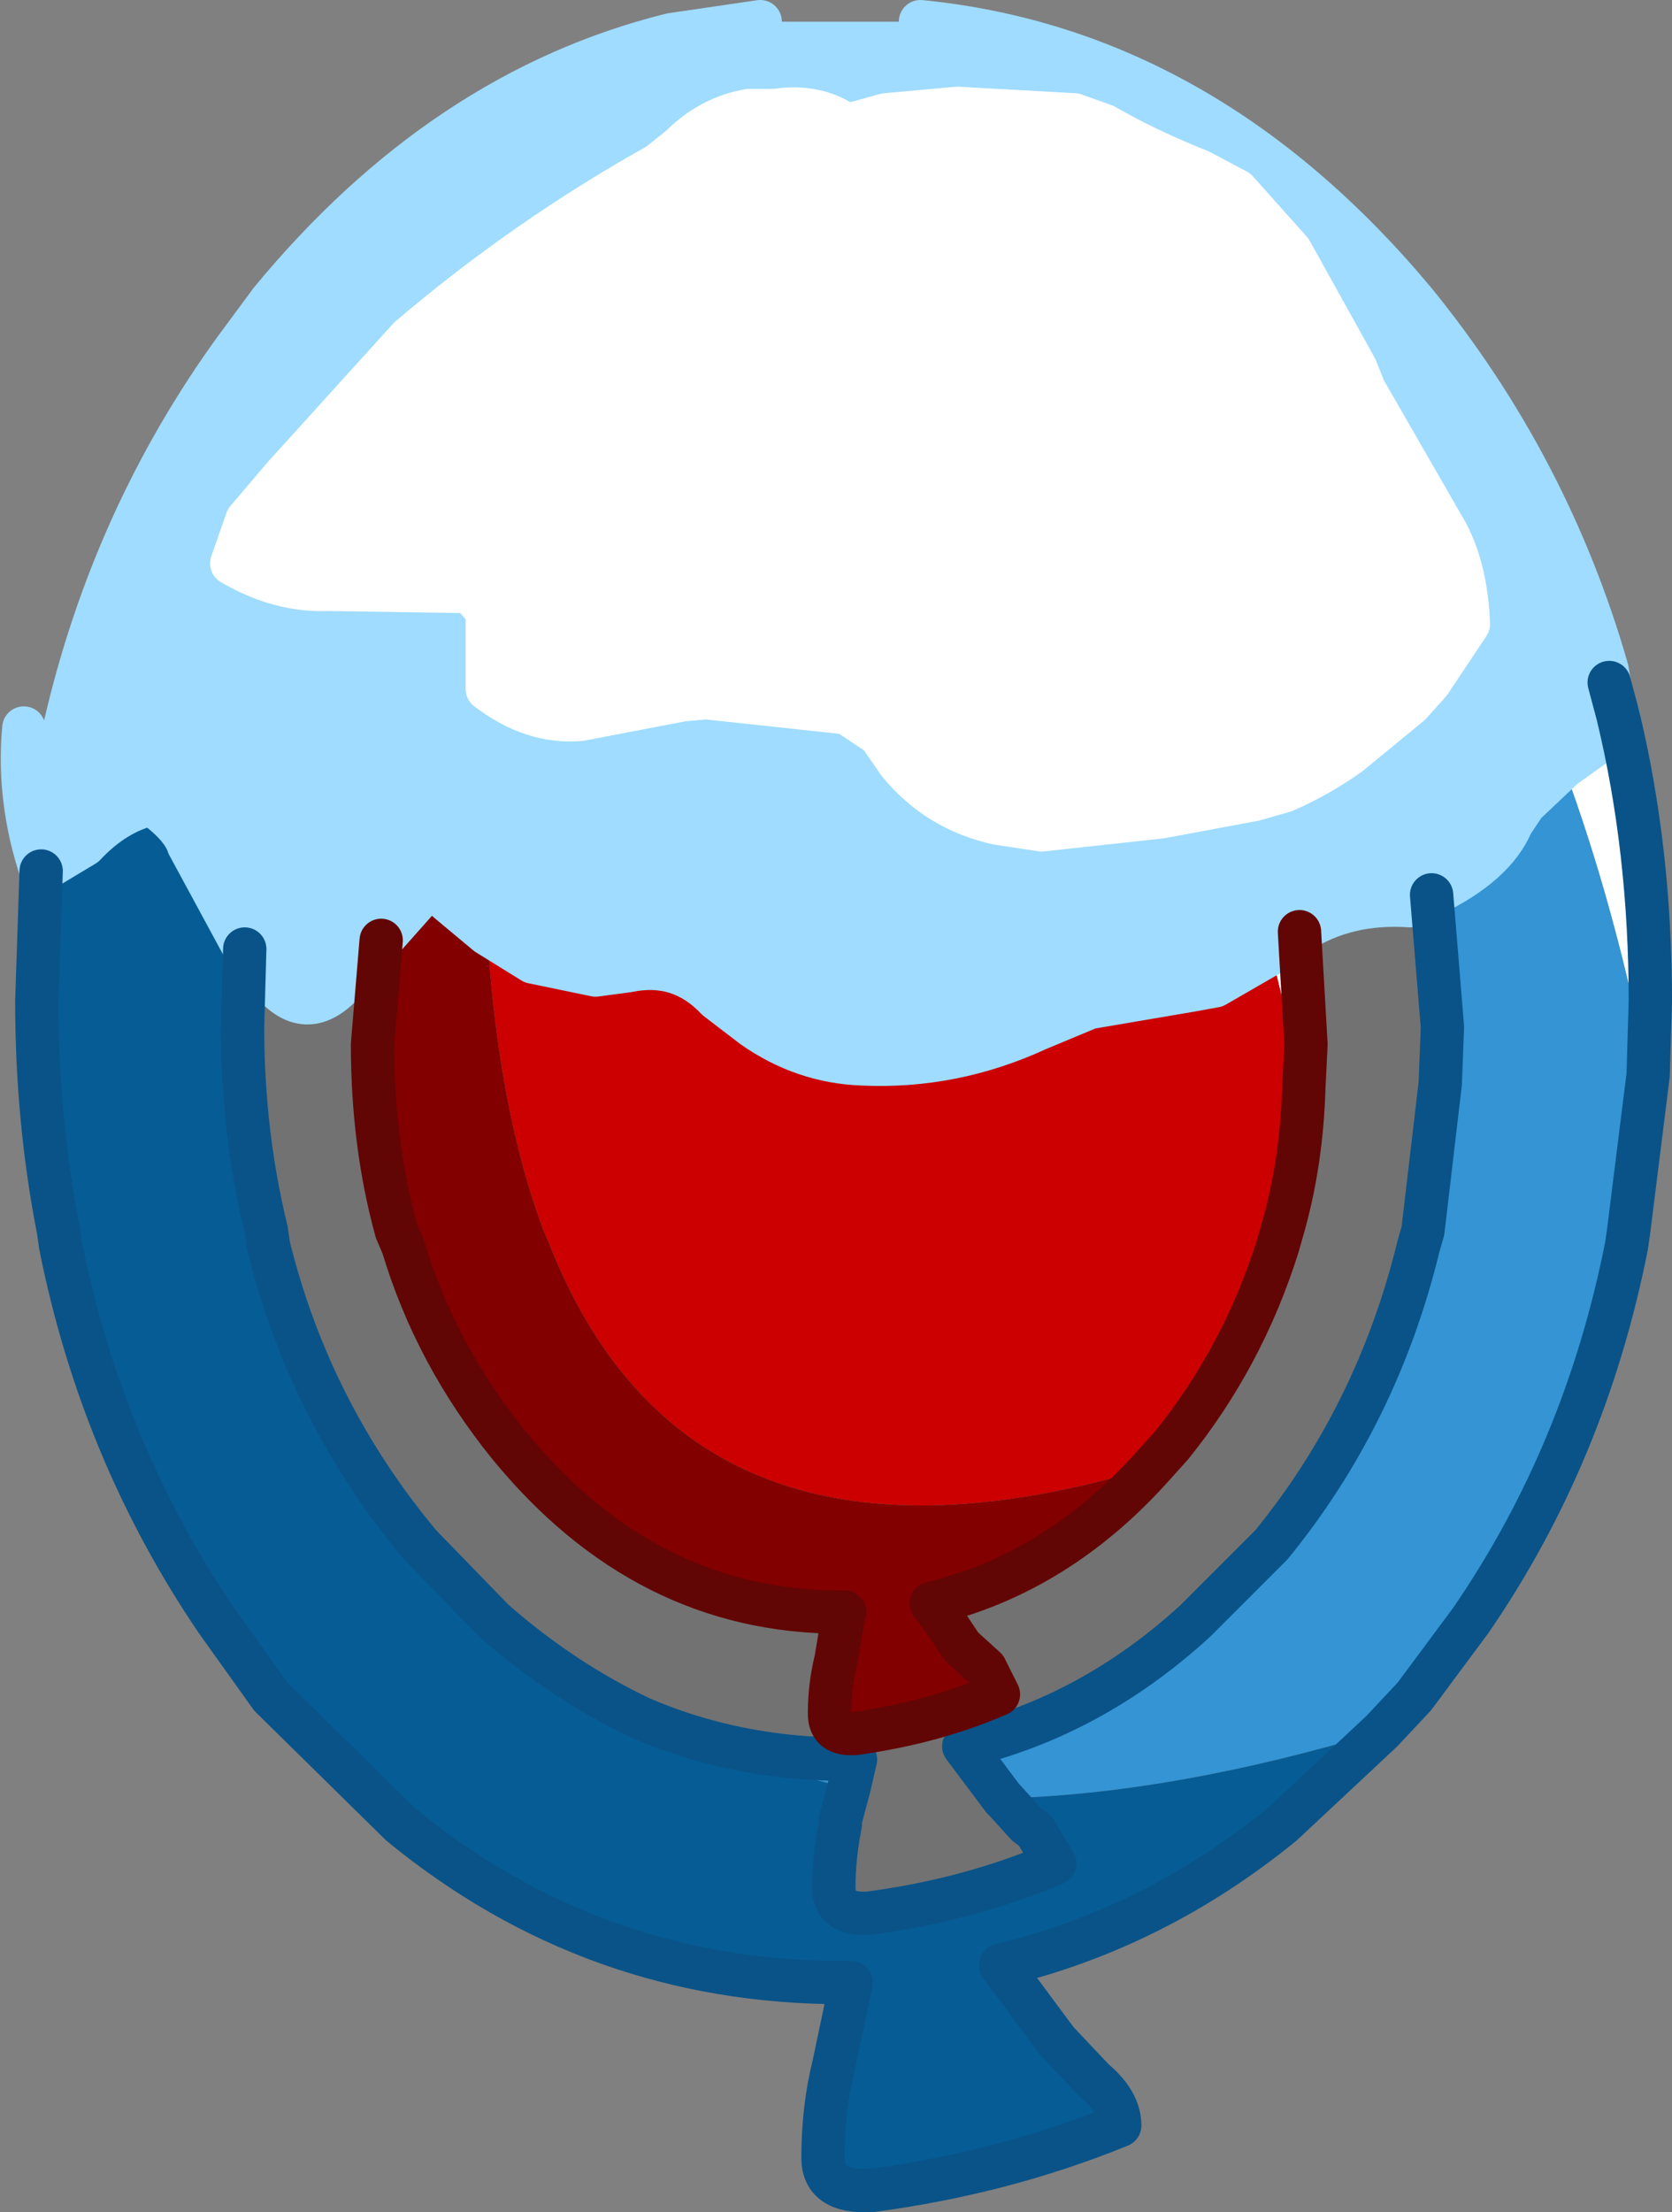
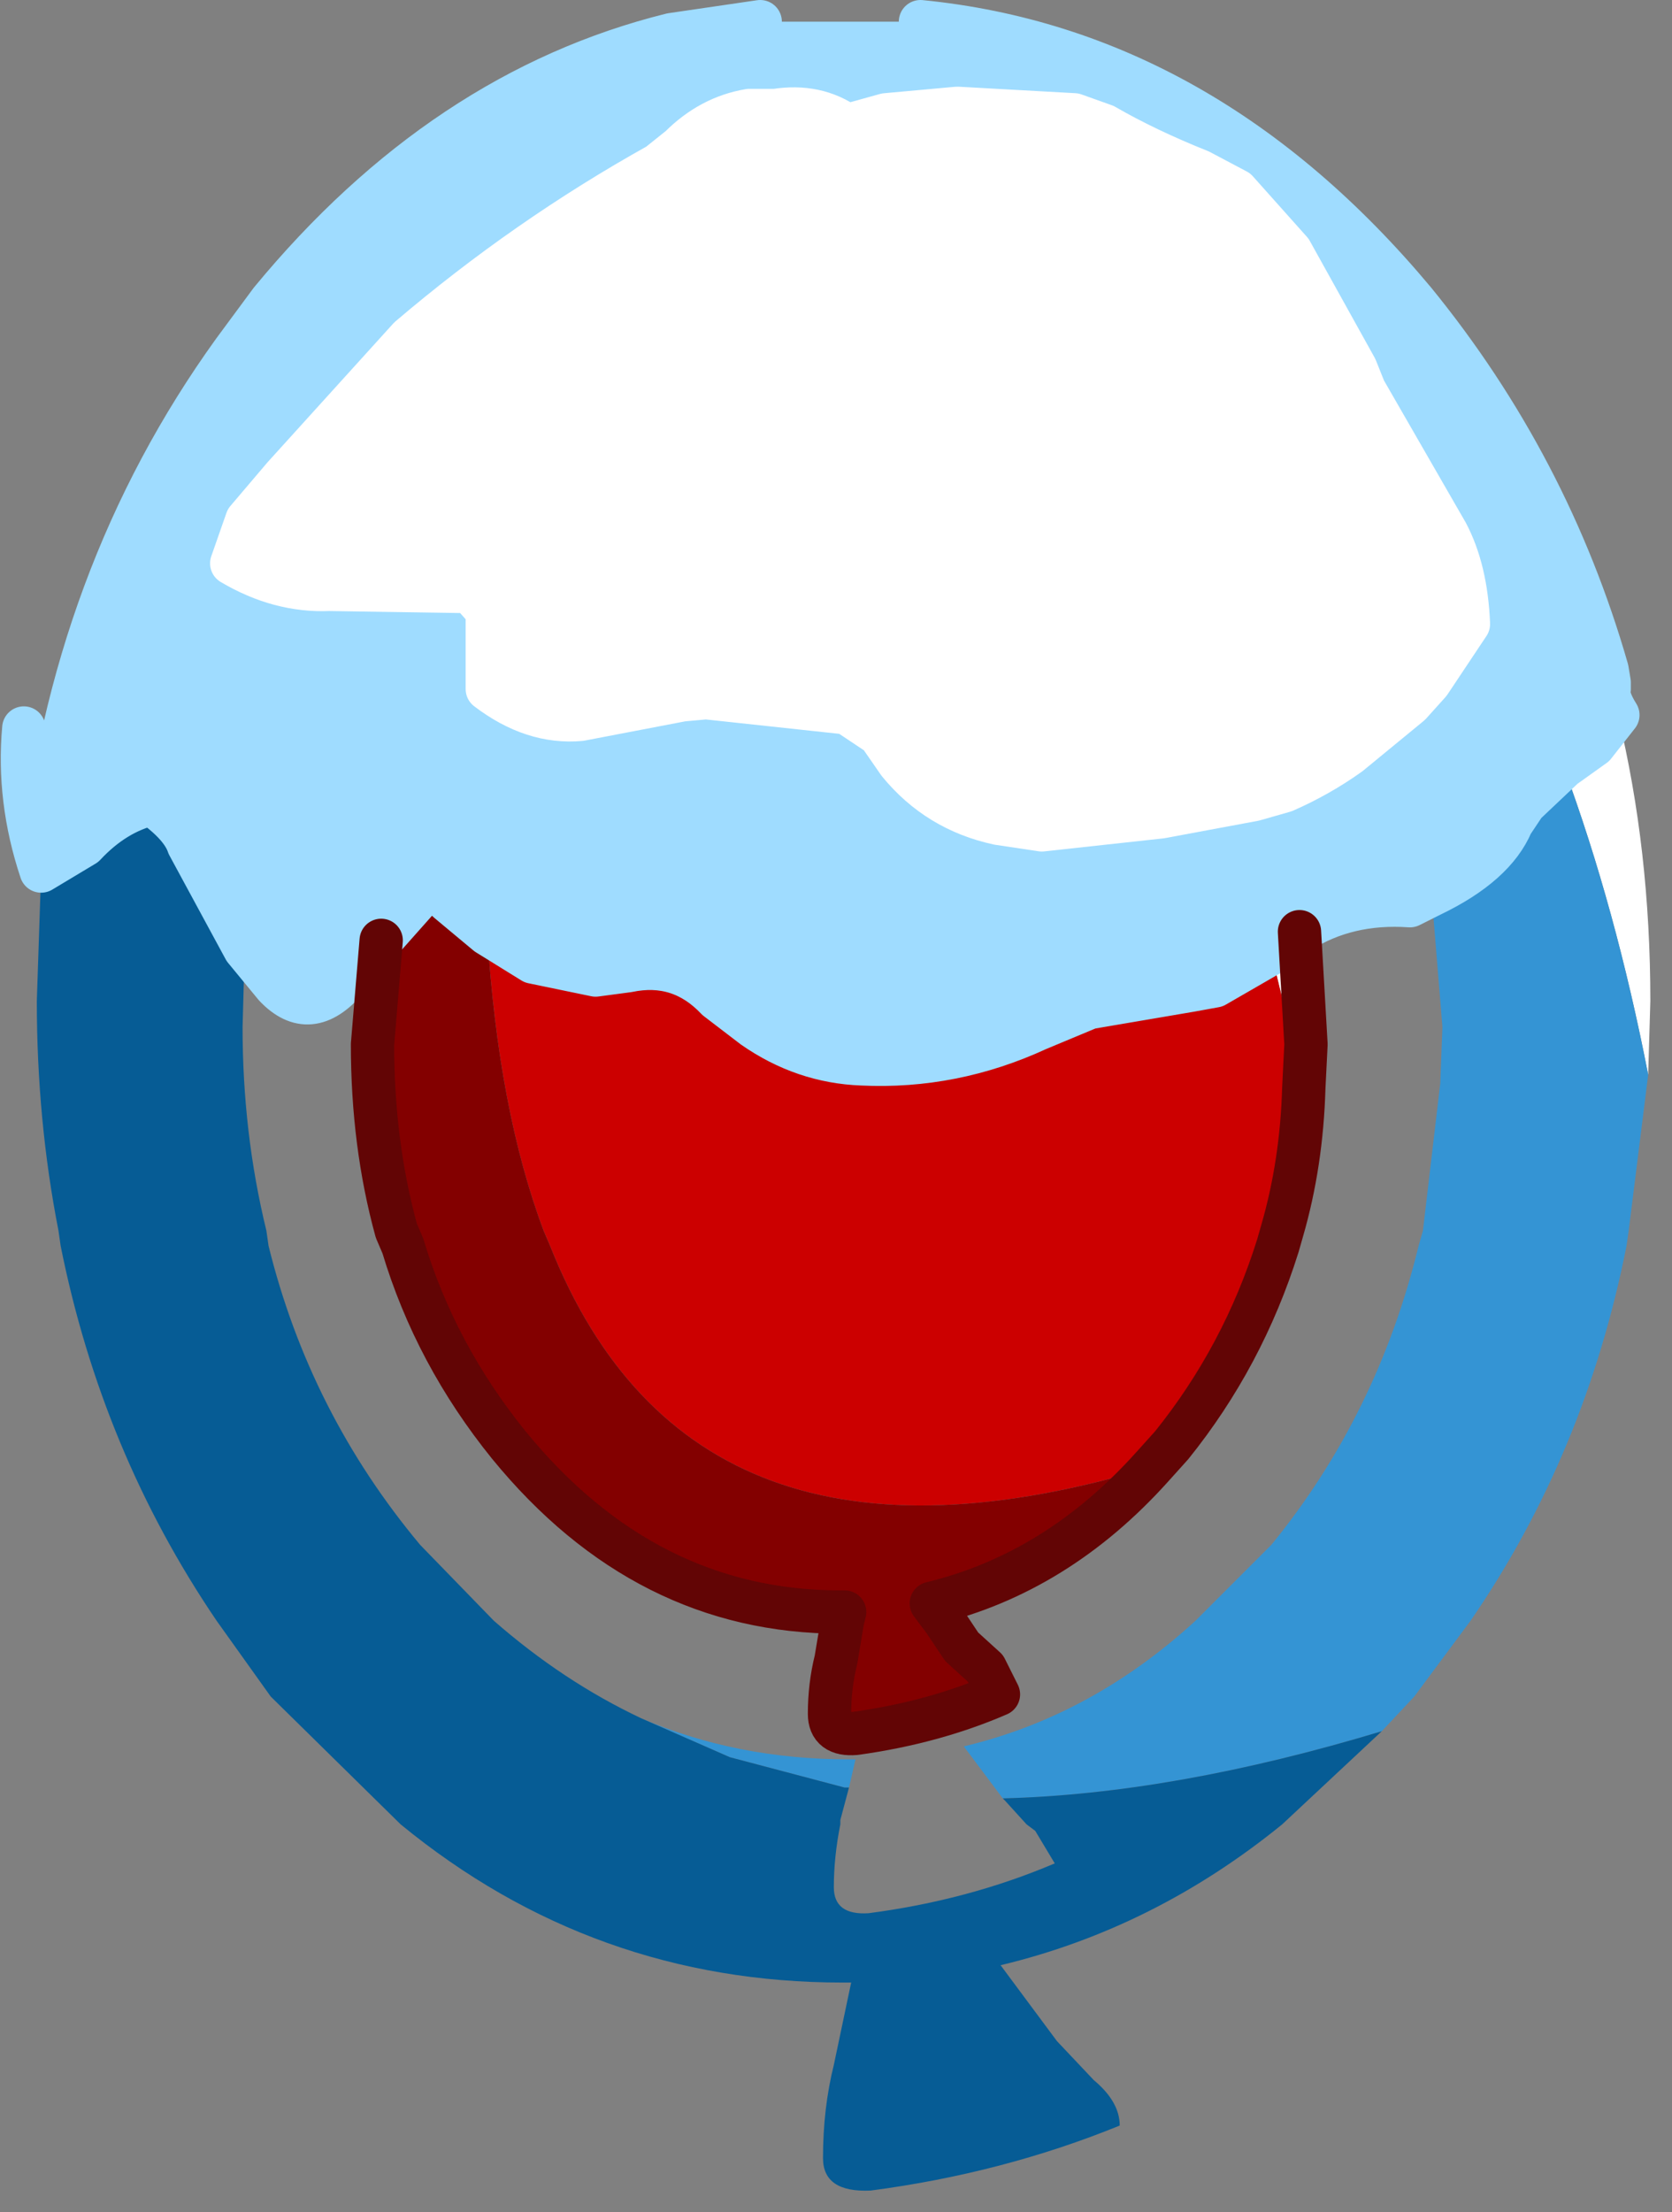
<svg xmlns="http://www.w3.org/2000/svg" height="51.05px" width="38.6px">
  <rect width="100%" height="100%" fill="#808080" stroke="none" />
  <g transform="matrix(1.0, 0.0, 0.0, 1.0, 19.05, 25.35)">
    <path d="M12.45 -16.35 L12.25 -16.85 10.75 -19.55 9.5 -20.95 8.65 -21.4 Q7.4 -21.9 6.45 -22.45 L5.75 -22.7 3.05 -22.85 1.4 -22.7 0.5 -22.45 Q-0.2 -22.95 -1.15 -22.8 L-1.75 -22.8 Q-2.65 -22.65 -3.35 -21.95 L-3.85 -21.55 Q-6.9 -19.85 -9.6 -17.55 L-12.5 -14.35 -13.35 -13.35 -13.7 -12.35 Q-12.6 -11.7 -11.45 -11.75 L-8.2 -11.7 -7.8 -11.25 -7.8 -9.45 Q-6.75 -8.65 -5.65 -8.75 L-3.3 -9.2 -2.75 -9.25 0.5 -8.9 1.25 -8.4 1.7 -7.75 Q2.6 -6.65 4.0 -6.35 L5.0 -6.2 7.75 -6.5 9.9 -6.9 10.6 -7.1 Q11.4 -7.45 12.1 -7.95 L13.5 -9.1 13.95 -9.6 14.85 -10.95 Q14.8 -12.2 14.35 -13.05 L12.45 -16.35 M10.3 -3.35 L9.0 -2.6 8.45 -2.5 6.1 -2.1 4.9 -1.6 Q2.95 -0.7 0.85 -0.8 -0.5 -0.85 -1.65 -1.65 L-2.5 -2.3 Q-3.35 -3.2 -4.55 -2.95 L-5.3 -2.85 -6.75 -3.15 -7.8 -3.8 -8.7 -4.55 Q-9.1 -4.95 -9.45 -4.55 L-10.25 -3.65 -11.05 -2.75 Q-11.9 -1.75 -12.7 -2.6 L-13.4 -3.45 -14.7 -5.85 Q-14.85 -6.3 -15.55 -6.8 -16.4 -6.6 -17.1 -5.85 L-18.1 -5.25 Q-17.4 -12.05 -13.65 -17.25 L-12.8 -18.4 Q-8.8 -23.25 -3.55 -24.55 L-1.5 -24.85 2.2 -24.85 Q8.75 -24.2 13.6 -18.4 16.7 -14.6 18.05 -9.9 L18.1 -9.6 18.1 -9.45 Q18.05 -9.25 18.3 -8.85 L17.75 -8.15 17.05 -7.65 16.15 -6.8 15.85 -6.35 Q15.45 -5.4 14.0 -4.7 L13.5 -4.45 Q12.05 -4.55 10.95 -3.85 L10.35 -3.4 10.3 -3.35" fill="#9fdcff" fill-rule="evenodd" stroke="none" />
    <path d="M12.45 -16.35 L14.35 -13.05 Q14.8 -12.2 14.85 -10.95 L13.95 -9.6 13.5 -9.1 12.1 -7.95 Q11.4 -7.45 10.6 -7.1 L9.9 -6.9 7.75 -6.5 5.0 -6.2 4.0 -6.35 Q2.6 -6.65 1.7 -7.75 L1.25 -8.4 0.5 -8.9 -2.75 -9.25 -3.3 -9.2 -5.65 -8.75 Q-6.75 -8.65 -7.8 -9.45 L-7.8 -11.25 -8.2 -11.7 -11.45 -11.75 Q-12.6 -11.7 -13.7 -12.35 L-13.35 -13.35 -12.5 -14.35 -9.6 -17.55 Q-6.9 -19.85 -3.85 -21.55 L-3.35 -21.95 Q-2.65 -22.65 -1.75 -22.8 L-1.15 -22.8 Q-0.2 -22.95 0.5 -22.45 L1.4 -22.7 3.05 -22.85 5.75 -22.7 6.45 -22.45 Q7.4 -21.9 8.65 -21.4 L9.5 -20.95 10.75 -19.55 12.25 -16.85 12.45 -16.35 M10.3 -3.35 L10.35 -3.4 10.95 -3.85 11.1 -1.25 11.05 -0.25 10.3 -3.35 M17.05 -7.65 L17.75 -8.15 18.3 -8.85 Q18.05 -9.25 18.1 -9.45 L18.1 -9.6 18.3 -8.85 Q19.05 -5.75 19.05 -2.25 L19.0 -0.55 Q18.25 -4.4 17.05 -7.65" fill="#ffffff" fill-rule="evenodd" stroke="none" />
    <path d="M14.0 -4.7 Q15.45 -5.4 15.85 -6.35 L16.15 -6.8 17.05 -7.65 Q18.25 -4.4 19.0 -0.55 L18.55 3.05 18.5 3.4 Q17.55 8.2 14.9 12.05 L13.6 13.8 12.85 14.6 Q8.05 16.05 4.1 16.15 L3.2 14.95 Q6.15 14.25 8.55 12.05 L9.7 10.9 10.3 10.3 Q12.75 7.3 13.7 3.4 L13.8 3.05 14.2 -0.35 14.25 -1.65 14.0 -4.7 M-4.25 14.3 Q-2.05 15.25 0.55 15.25 L0.7 15.25 0.55 15.9 0.45 15.9 -2.2 15.2 -4.25 14.3" fill="#3494d4" fill-rule="evenodd" stroke="none" />
    <path d="M-7.8 -3.8 L-6.75 -3.15 -5.3 -2.85 -4.55 -2.95 Q-3.35 -3.2 -2.5 -2.3 L-1.65 -1.65 Q-0.5 -0.85 0.85 -0.8 2.95 -0.7 4.9 -1.6 L6.1 -2.1 8.45 -2.5 9.0 -2.6 10.3 -3.35 11.05 -0.25 Q11.0 1.5 10.55 3.05 L10.45 3.4 Q9.65 5.95 8.0 8.0 L7.55 8.5 Q-3.05 11.7 -6.35 3.4 L-6.5 3.05 Q-7.55 0.25 -7.8 -3.8" fill="#cc0000" fill-rule="evenodd" stroke="none" />
-     <path d="M10.95 -3.85 Q12.05 -4.55 13.5 -4.45 L14.0 -4.7 14.25 -1.65 14.2 -0.35 13.8 3.05 13.7 3.4 Q12.75 7.3 10.3 10.3 L9.7 10.9 8.55 12.05 Q6.15 14.25 3.2 14.95 L4.1 16.15 4.15 16.2 4.65 16.75 4.85 16.9 5.3 17.65 Q3.3 18.5 1.0 18.8 0.2 18.85 0.2 18.2 0.2 17.5 0.35 16.75 L0.35 16.65 0.55 15.9 0.7 15.25 0.55 15.25 Q-2.05 15.25 -4.25 14.3 -6.05 13.45 -7.65 12.05 L-9.35 10.3 Q-11.9 7.25 -12.85 3.4 L-12.9 3.05 Q-13.45 0.8 -13.45 -1.65 L-13.4 -3.45 -12.7 -2.6 Q-11.9 -1.75 -11.05 -2.75 L-10.25 -3.65 -10.45 -1.25 Q-10.45 1.05 -9.9 3.05 L-9.75 3.4 Q-9.0 5.9 -7.3 8.0 -4.15 11.85 0.35 11.85 L0.45 11.85 0.4 12.05 0.25 12.95 Q0.1 13.55 0.1 14.2 0.1 14.7 0.7 14.65 2.5 14.4 4.0 13.75 L3.7 13.15 3.15 12.65 2.75 12.05 2.45 11.65 Q5.35 10.95 7.55 8.5 L8.0 8.0 Q9.65 5.95 10.45 3.4 L10.55 3.05 Q11.0 1.5 11.05 -0.25 L11.1 -1.25 10.95 -3.85" fill="#666666" fill-opacity="0.522" fill-rule="evenodd" stroke="none" />
    <path d="M-18.1 -5.25 L-17.1 -5.85 Q-16.4 -6.6 -15.55 -6.8 -14.85 -6.3 -14.7 -5.85 L-13.4 -3.45 -13.45 -1.65 Q-13.45 0.8 -12.9 3.05 L-12.85 3.4 Q-11.9 7.25 -9.35 10.3 L-7.65 12.05 Q-6.05 13.45 -4.25 14.3 L-2.2 15.2 0.45 15.9 0.55 15.9 0.35 16.65 0.35 16.75 Q0.2 17.5 0.2 18.2 0.2 18.85 1.0 18.8 3.3 18.5 5.3 17.65 L4.85 16.9 4.65 16.75 4.15 16.2 4.1 16.15 Q8.05 16.05 12.85 14.6 L10.55 16.75 Q7.6 19.15 4.05 20.0 L5.35 21.75 6.2 22.65 Q6.8 23.15 6.8 23.7 4.1 24.8 1.05 25.2 -0.05 25.25 -0.05 24.45 -0.05 23.3 0.2 22.3 L0.6 20.4 0.4 20.4 Q-5.35 20.4 -9.8 16.75 L-12.8 13.8 -14.05 12.05 Q-16.7 8.15 -17.65 3.4 L-17.7 3.05 Q-18.2 0.5 -18.2 -2.25 L-18.1 -5.25" fill="#065c95" fill-rule="evenodd" stroke="none" />
-     <path d="M-10.25 -3.65 L-9.45 -4.55 Q-9.1 -4.95 -8.7 -4.55 L-7.8 -3.8 Q-7.55 0.25 -6.5 3.05 L-6.35 3.4 Q-3.05 11.7 7.55 8.5 5.35 10.95 2.45 11.65 L2.75 12.05 3.15 12.65 3.7 13.15 4.0 13.75 Q2.5 14.4 0.7 14.65 0.1 14.7 0.1 14.2 0.1 13.55 0.25 12.95 L0.4 12.05 0.45 11.85 0.35 11.85 Q-4.15 11.85 -7.3 8.0 -9.0 5.9 -9.75 3.4 L-9.9 3.05 Q-10.45 1.05 -10.45 -1.25 L-10.25 -3.65" fill="#830000" fill-rule="evenodd" stroke="none" />
+     <path d="M-10.25 -3.65 L-9.45 -4.55 Q-9.1 -4.95 -8.7 -4.55 L-7.8 -3.8 Q-7.55 0.25 -6.5 3.05 L-6.35 3.4 Q-3.05 11.7 7.55 8.5 5.35 10.95 2.45 11.65 L2.75 12.05 3.15 12.65 3.7 13.15 4.0 13.75 Q2.5 14.4 0.7 14.65 0.1 14.7 0.1 14.2 0.1 13.55 0.25 12.95 L0.4 12.05 0.45 11.85 0.35 11.85 Q-4.15 11.85 -7.3 8.0 -9.0 5.9 -9.75 3.4 Q-10.45 1.05 -10.45 -1.25 L-10.25 -3.65" fill="#830000" fill-rule="evenodd" stroke="none" />
    <path d="M-7.8 -3.8 L-6.75 -3.15 -5.3 -2.85 -4.55 -2.95 Q-3.35 -3.2 -2.5 -2.3 L-1.65 -1.65 Q-0.5 -0.85 0.85 -0.8 2.95 -0.7 4.9 -1.6 L6.1 -2.1 8.45 -2.5 9.0 -2.6 10.3 -3.35 10.35 -3.4 10.95 -3.85 Q12.05 -4.55 13.5 -4.45 L14.0 -4.7 Q15.45 -5.4 15.85 -6.35 L16.15 -6.8 17.05 -7.65 17.75 -8.15 18.3 -8.85 Q18.05 -9.25 18.1 -9.45 L18.1 -9.6 18.05 -9.9 Q16.7 -14.6 13.6 -18.4 8.75 -24.2 2.2 -24.85 M-1.5 -24.85 L-3.55 -24.55 Q-8.8 -23.25 -12.8 -18.4 L-13.65 -17.25 Q-17.4 -12.05 -18.1 -5.25 L-17.1 -5.85 Q-16.4 -6.6 -15.55 -6.8 -14.85 -6.3 -14.7 -5.85 L-13.4 -3.45 -12.7 -2.6 Q-11.9 -1.75 -11.05 -2.75 L-10.25 -3.65 -9.45 -4.55 Q-9.1 -4.95 -8.7 -4.55 L-7.8 -3.8 M-18.1 -5.25 Q-18.65 -6.9 -18.5 -8.55" fill="none" stroke="#9fdcff" stroke-linecap="round" stroke-linejoin="round" stroke-width="1.0" />
-     <path d="M18.1 -9.6 L18.3 -8.85 Q19.05 -5.75 19.05 -2.25 L19.0 -0.55 18.55 3.05 18.5 3.4 Q17.55 8.2 14.9 12.05 L13.6 13.8 12.85 14.6 10.55 16.75 Q7.6 19.15 4.05 20.0 L5.35 21.75 6.2 22.65 Q6.8 23.15 6.8 23.7 4.1 24.8 1.05 25.2 -0.05 25.25 -0.05 24.45 -0.05 23.3 0.2 22.3 L0.6 20.4 0.4 20.4 Q-5.35 20.4 -9.8 16.75 L-12.8 13.8 -14.05 12.05 Q-16.7 8.15 -17.65 3.4 L-17.7 3.05 Q-18.2 0.5 -18.2 -2.25 L-18.1 -5.25 M4.1 16.15 L3.2 14.95 Q6.15 14.25 8.55 12.05 L9.7 10.9 10.3 10.3 Q12.75 7.3 13.7 3.4 L13.8 3.05 14.2 -0.35 14.25 -1.65 14.0 -4.7 M-4.25 14.3 Q-2.05 15.25 0.55 15.25 L0.7 15.25 0.55 15.9 0.35 16.65 0.35 16.75 Q0.2 17.5 0.2 18.2 0.2 18.85 1.0 18.8 3.3 18.5 5.3 17.65 L4.85 16.9 4.65 16.75 4.15 16.2 4.1 16.15 M-13.4 -3.45 L-13.45 -1.65 Q-13.45 0.8 -12.9 3.05 L-12.85 3.4 Q-11.9 7.25 -9.35 10.3 L-7.65 12.05 Q-6.05 13.45 -4.25 14.3" fill="none" stroke="#095388" stroke-linecap="round" stroke-linejoin="round" stroke-width="1.0" />
    <path d="M12.45 -16.35 L12.25 -16.85 10.75 -19.55 9.5 -20.95 8.65 -21.4 Q7.4 -21.9 6.45 -22.45 L5.75 -22.7 3.05 -22.85 1.4 -22.7 0.5 -22.45 Q-0.2 -22.95 -1.15 -22.8 L-1.75 -22.8 Q-2.65 -22.65 -3.35 -21.95 L-3.85 -21.55 Q-6.9 -19.85 -9.6 -17.55 L-12.5 -14.35 -13.35 -13.35 -13.7 -12.35 Q-12.6 -11.7 -11.45 -11.75 L-8.2 -11.7 -7.8 -11.25 -7.8 -9.45 Q-6.75 -8.65 -5.65 -8.75 L-3.3 -9.2 -2.75 -9.25 0.5 -8.9 1.25 -8.4 1.7 -7.75 Q2.6 -6.65 4.0 -6.35 L5.0 -6.2 7.75 -6.5 9.9 -6.9 10.6 -7.1 Q11.4 -7.45 12.1 -7.95 L13.5 -9.1 13.95 -9.6 14.85 -10.95 Q14.8 -12.2 14.35 -13.05 L12.45 -16.35" fill="none" stroke="#ffffff" stroke-linecap="round" stroke-linejoin="round" stroke-width="1.0" />
    <path d="M7.55 8.5 L8.0 8.0 Q9.65 5.95 10.45 3.4 L10.55 3.05 Q11.0 1.5 11.05 -0.25 L11.1 -1.25 10.95 -3.85 M7.55 8.5 Q5.35 10.95 2.45 11.65 L2.75 12.05 3.15 12.65 3.7 13.15 4.0 13.75 Q2.5 14.4 0.7 14.65 0.1 14.7 0.1 14.2 0.1 13.55 0.25 12.95 L0.4 12.05 0.45 11.85 0.35 11.85 Q-4.15 11.85 -7.3 8.0 -9.0 5.9 -9.75 3.4 L-9.9 3.05 Q-10.45 1.05 -10.45 -1.25 L-10.25 -3.65" fill="none" stroke="#620505" stroke-linecap="round" stroke-linejoin="round" stroke-width="1.0" />
  </g>
</svg>